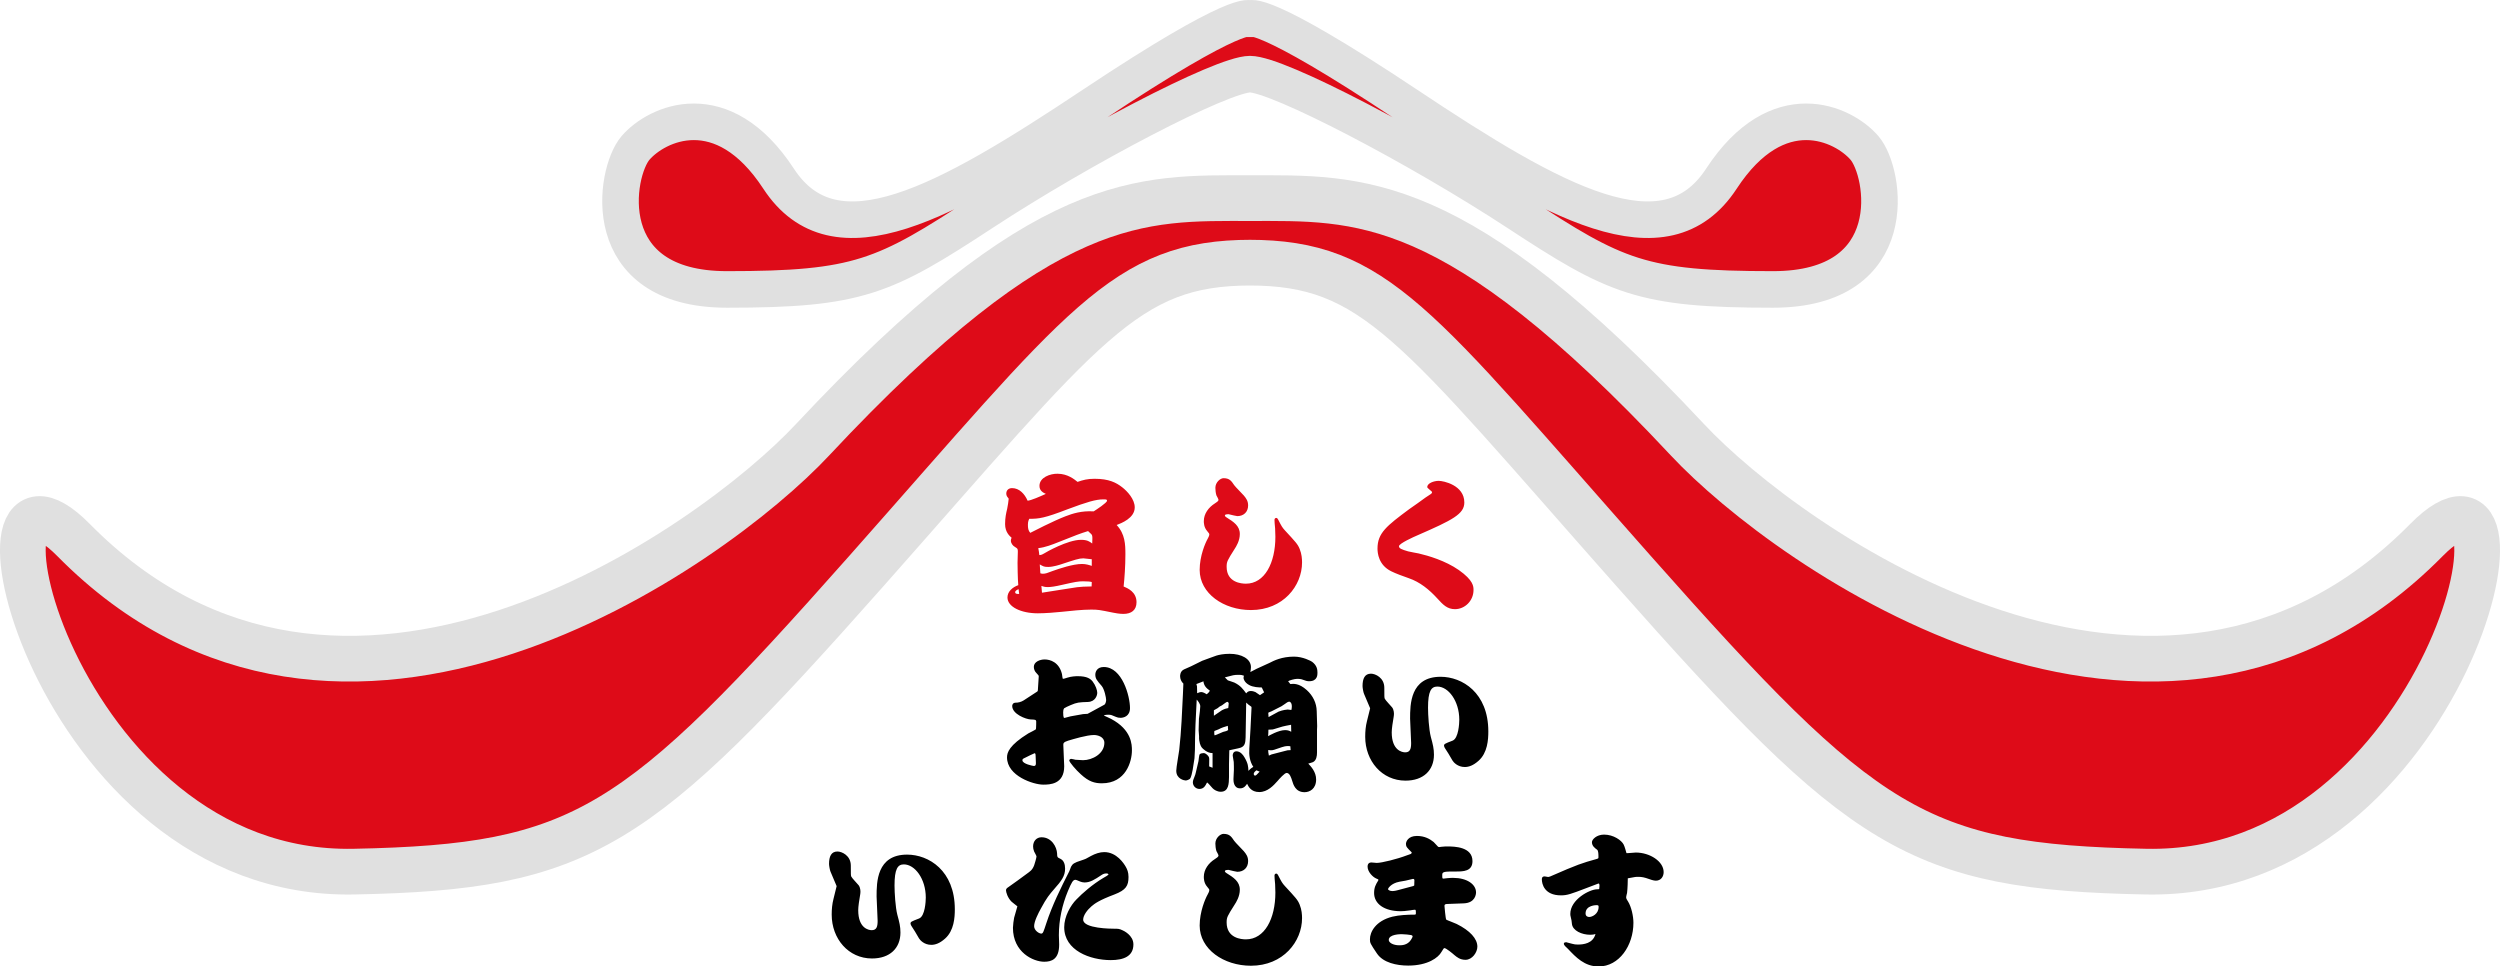
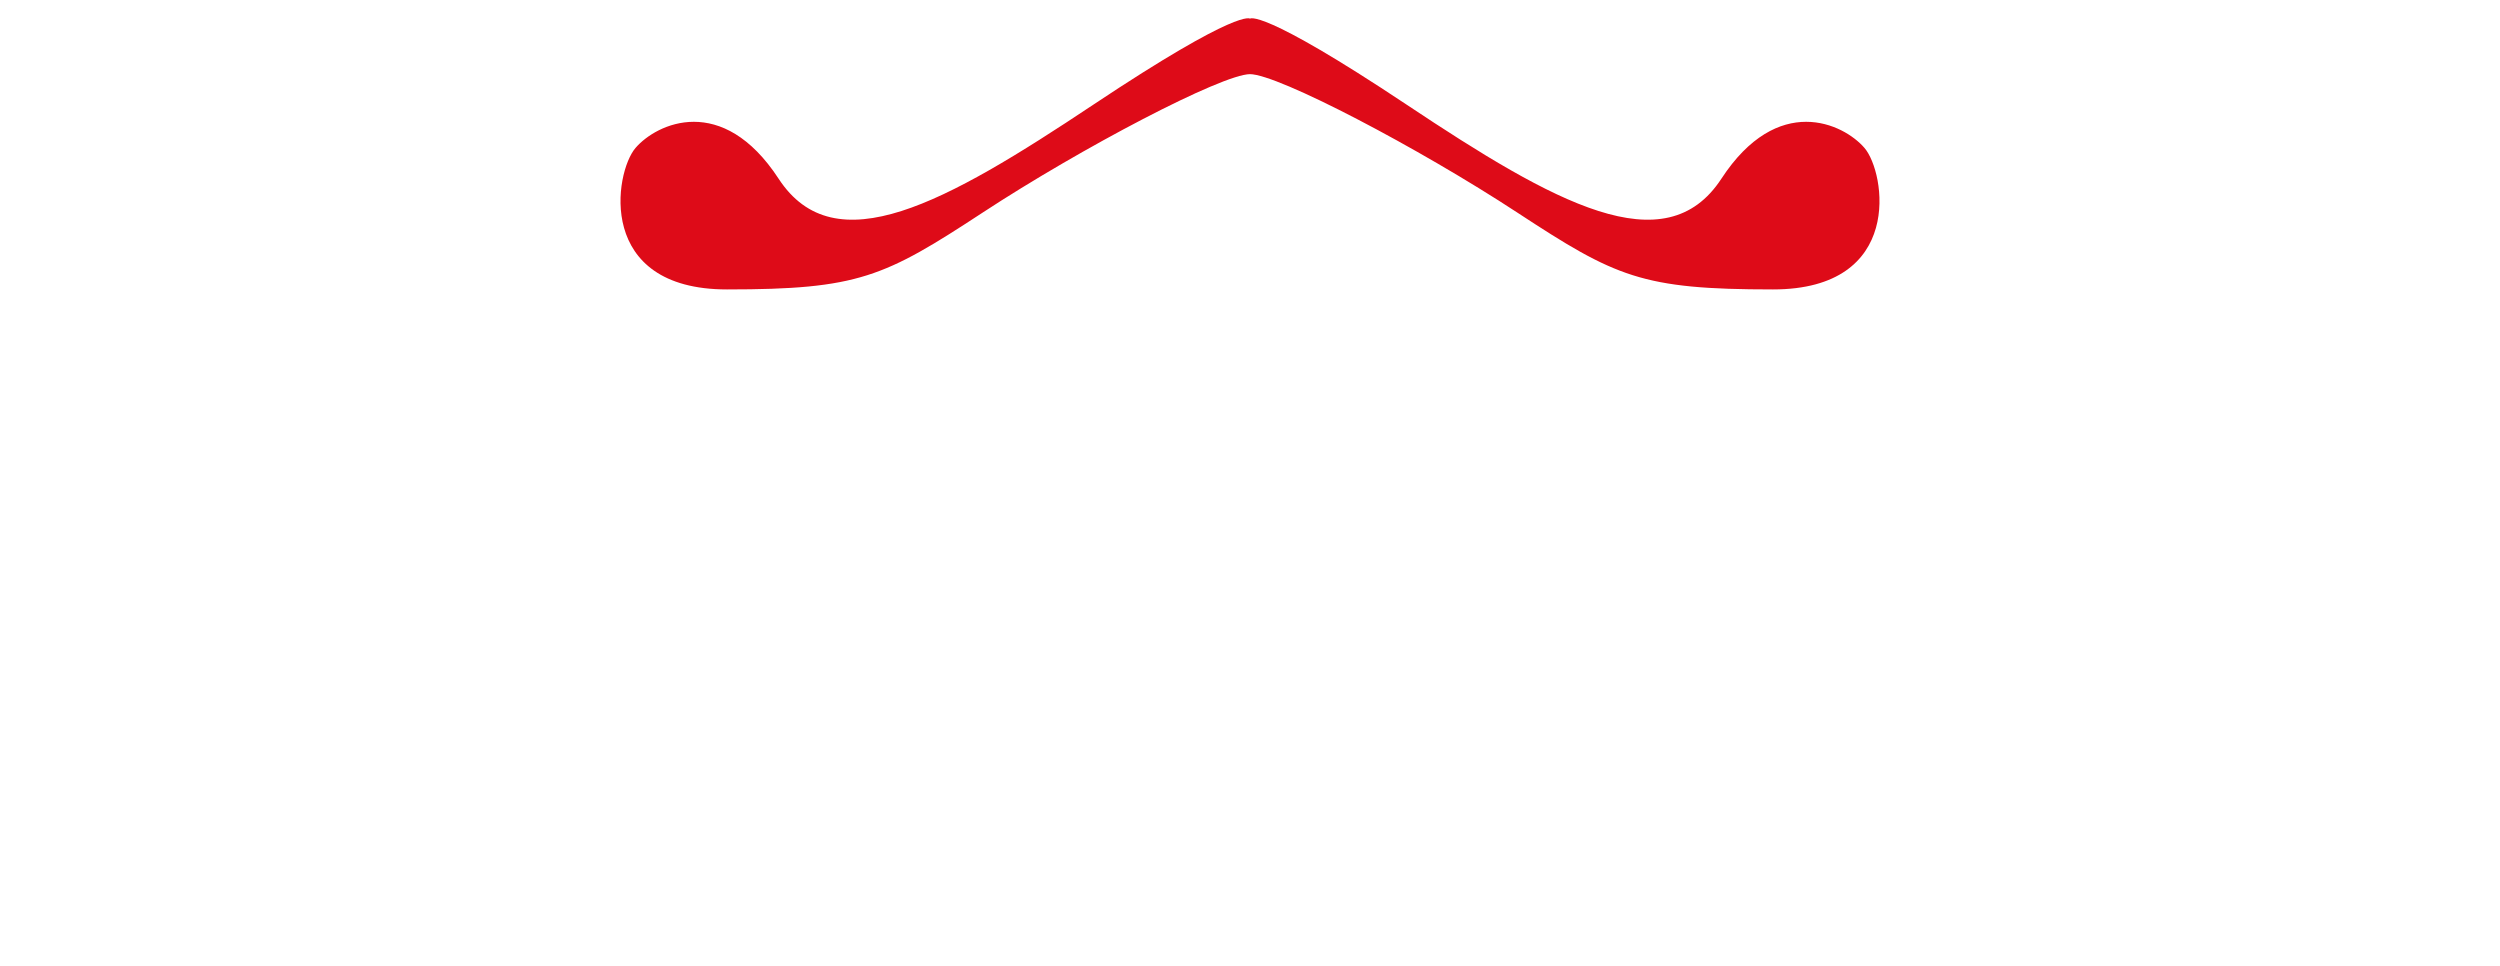
<svg xmlns="http://www.w3.org/2000/svg" width="388" height="150" viewBox="0 0 388 150">
  <g fill="none" fill-rule="evenodd" transform="translate(3 2)">
    <g transform="translate(0 28)">
-       <path fill="#DE0B18" fill-rule="nonzero" d="M190.797,10.761 C210.46,10.761 216.618,20.323 250.513,58.596 C286.197,98.888 294.385,104.572 330.07,105.278 C377.11,106.207 392.483,34.65 373.587,53.809 C332.077,95.896 274.545,55.005 258.888,38.25 C222.73,-0.443 207.911,0.751 190.797,0.751 L191.203,0.751 C174.089,0.751 159.27,-0.443 123.112,38.25 C107.455,55.005 49.923,95.896 8.413,53.809 C-10.483,34.65 4.89,106.207 51.93,105.278 C87.615,104.572 95.803,98.888 131.487,58.596 C165.382,20.323 171.54,10.761 191.203,10.761" />
-       <path stroke="#E0E0E0" stroke-width="7.092" d="M190.797,10.761 C210.46,10.761 216.618,20.323 250.513,58.596 C286.197,98.888 294.385,104.572 330.07,105.278 C377.11,106.207 392.483,34.65 373.587,53.809 C332.077,95.896 274.545,55.005 258.888,38.25 C222.73,-0.443 207.911,0.751 190.797,0.751 L191.203,0.751 C174.089,0.751 159.27,-0.443 123.112,38.25 C107.455,55.005 49.923,95.896 8.413,53.809 C-10.483,34.65 4.89,106.207 51.93,105.278 C87.615,104.572 95.803,98.888 131.487,58.596 C165.382,20.323 171.54,10.761 191.203,10.761" />
-     </g>
+       </g>
    <g transform="translate(93)">
      <path fill="#DE0B18" fill-rule="nonzero" d="M97.97,9.506 C102.339,9.506 124.187,20.963 139.48,30.987 C154.773,41.012 158.778,42.921 179.169,42.921 C199.56,42.921 196.647,24.781 193.37,20.963 C190.093,17.144 179.898,12.37 171.159,25.736 C162.42,39.102 145.306,29.555 122.366,14.279 C99.426,-0.996 97.97,0.913 97.97,0.913 L98.03,0.913 C98.03,0.913 96.574,-0.996 73.634,14.279 C50.694,29.555 33.58,39.102 24.841,25.736 C16.102,12.37 5.907,17.144 2.63,20.963 C-0.647,24.781 -3.56,42.921 16.831,42.921 C37.222,42.921 41.227,41.012 56.52,30.987 C71.813,20.963 93.661,9.506 98.03,9.506" />
-       <path stroke="#E0E0E0" stroke-width="5.674" d="M97.97,9.506 C102.339,9.506 124.187,20.963 139.48,30.987 C154.773,41.012 158.778,42.921 179.169,42.921 C199.56,42.921 196.647,24.781 193.37,20.963 C190.093,17.144 179.898,12.37 171.159,25.736 C162.42,39.102 145.306,29.555 122.366,14.279 C99.426,-0.996 97.97,0.913 97.97,0.913 L98.03,0.913 C98.03,0.913 96.574,-0.996 73.634,14.279 C50.694,29.555 33.58,39.102 24.841,25.736 C16.102,12.37 5.907,17.144 2.63,20.963 C-0.647,24.781 -3.56,42.921 16.831,42.921 C37.222,42.921 41.227,41.012 56.52,30.987 C71.813,20.963 93.661,9.506 98.03,9.506" />
    </g>
    <g fill-rule="nonzero" transform="translate(125 71)">
-       <path fill="#DE0B18" d="M34.313 3.652C33.923 3.468 33.325 3.192 33.325 2.41 33.325 1.076 35.026.502 36.13.524 37.717.524 38.775 1.422 39.235 1.789 40.108 1.49 40.752 1.307 41.879 1.307 44.109 1.307 45.236 1.904 46.156 2.617 46.961 3.238 48.111 4.479 48.111 5.744 48.111 7.423 46.018 8.205 45.305 8.48 46.616 9.884 46.662 11.493 46.662 13.034 46.662 14.851 46.524 16.759 46.386 18.023 46.984 18.276 48.387 18.852 48.387 20.461 48.387 21.703 47.582 22.278 46.34 22.278 45.742 22.278 45.029 22.14 44.799 22.094 42.523 21.634 42.408 21.611 41.327 21.611 39.994 21.611 38.269 21.795 36.751 21.956 35.923 22.048 34.199 22.186 33.072 22.186 30.451 22.186 28.358 21.174 28.358 19.726 28.358 18.806 29.14 18.139 30.037 17.816 29.945 16.92 29.922 14.574 29.922 14.345 29.922 14.068 29.968 12.873 29.968 12.62 29.968 12.16 29.922 12.137 29.554 11.907 29.163 11.7 28.887 11.286 28.887 10.918 28.887 10.734 28.933 10.619 29.002 10.458 28.703 10.205 27.99 9.585 27.99 8.343 27.99 7.331 28.151 6.642 28.312 5.975 28.404 5.606 28.542 4.571 28.542 4.457 28.542 4.365 28.542 4.342 28.427 4.227 28.312 4.089 28.174 3.905 28.174 3.606 28.174 3.123 28.496 2.755 29.071 2.755 30.198 2.755 31.025 3.652 31.485 4.71 32.037 4.664 33.394 4.065 34.313 3.652zM30.083 18.438C29.875 18.529 29.554 18.668 29.554 18.921 29.554 19.196 29.968 19.196 30.175 19.174L30.083 18.438zM37.372 7.124C38.453 6.71 39.833 6.25 41.741 6.365 42.132 6.112 43.811 5.031 43.811 4.71 43.811 4.503 43.65 4.503 43.236 4.503 42.063 4.503 40.683 4.917 37.671 6.043 34.153 7.4 33.21 7.538 31.738 7.515 31.531 7.929 31.531 8.274 31.531 8.435 31.531 8.94 31.577 9.354 31.899 9.699 32.198 9.539 35.509 7.837 37.372 7.124zM34.084 12.873C34.313 12.712 37.717 10.78 39.764 10.78 40.752 10.78 41.12 11.057 41.511 11.355 41.534 10.688 41.557 10.412 41.511 10.183 41.465 9.952 41.396 9.906 40.867 9.424 39.534 9.838 39.211 9.976 36.13 11.194 35.44 11.471 34.176 11.977 33.141 12.068 33.233 12.551 33.256 12.689 33.302 13.148 33.578 13.126 33.647 13.126 34.084 12.873zM41.442 13.793C41.235 13.793 40.315 13.654 40.131 13.654 39.465 13.654 38.798 13.885 36.705 14.574 36.498 14.644 35.44 14.988 34.705 14.988 34.038 14.988 33.946 14.92 33.371 14.598 33.394 14.805 33.44 15.793 33.463 15.978 33.647 16.023 33.739 16.046 33.831 16.046 34.268 16.046 34.543 15.932 35.326 15.633 36.406 15.241 38.545 14.528 39.924 14.528 40.545 14.528 41.028 14.689 41.442 14.827L41.442 13.793 41.442 13.793zM41.442 17.334C41.212 17.265 40.913 17.219 40.085 17.219 39.373 17.219 38.821 17.311 36.935 17.748 35.762 18.023 35.096 18.116 34.59 18.116 34.13 18.116 33.9 18.023 33.624 17.932 33.647 18.346 33.67 18.529 33.716 18.989 34.567 18.875 38.384 18.23 39.143 18.139 40.017 18.047 40.131 18.047 41.166 18.023L41.419 18.023 41.442 17.334zM66.145 21.68C61.914 21.68 58.188 19.104 58.188 15.448 58.188 13.287 59.062 11.264 59.43 10.619 59.522 10.458 59.683 10.137 59.683 9.976 59.683 9.838 59.683 9.792 59.338 9.4 58.833 8.826 58.833 8.09 58.833 7.883 58.833 6.733 59.568 5.744 60.557 5.124 60.81 4.963 61.109 4.778 61.109 4.571 61.109 4.457 60.833 3.974 60.787 3.882 60.672 3.537 60.626 3.008 60.626 2.709 60.626 1.858 61.385 1.215 61.891 1.215 62.833 1.215 63.109 1.651 63.546 2.295 63.73 2.571 64.834 3.652 65.041 3.905 65.409 4.342 65.708 4.756 65.708 5.445 65.708 6.457 65.018 7.102 64.029 7.102 63.892 7.102 63.132 6.917 62.673 6.803 62.604 6.803 62.282 6.825 62.236 6.849 62.144 6.895 62.098 6.963 62.098 7.009 62.098 7.124 62.282 7.262 62.328 7.285 63.432 7.975 64.42 8.596 64.42 9.884 64.42 10.918 63.868 11.815 63.592 12.229 62.489 13.977 62.374 14.161 62.374 14.966 62.374 17.426 64.696 17.587 65.363 17.587 68.283 17.587 69.939 14.367 69.939 10.32 69.939 9.332 69.87 8.55 69.824 8.182 69.824 8.09 69.801 7.768 69.801 7.676 69.801 7.515 69.916 7.377 70.077 7.377 70.238 7.377 70.354 7.607 70.376 7.653 70.904 8.687 70.997 8.849 71.41 9.309 73.066 11.103 73.411 11.447 73.711 12.206 74.032 12.988 74.078 13.77 74.078 14.299 74.078 17.909 71.158 21.68 66.145 21.68zM90.709 6.021C90.847 5.929 91.583 5.423 92.02 5.101 93.262 4.204 93.399 4.089 93.997 3.721 94.112 3.652 94.25 3.537 94.25 3.422 94.25 3.307 94.204 3.261 93.859 2.985 93.537 2.709 93.515 2.687 93.515 2.571 93.515 1.996 94.55 1.628 95.285 1.628 96.021 1.628 99.264 2.295 99.264 4.985 99.264 6.779 97.446 7.699 92.02 10.067 91.422 10.32 89.122 11.355 89.122 11.77 89.122 12.114 89.514 12.275 90.548 12.574 90.801 12.643 91.951 12.85 92.181 12.896 93.652 13.241 96.297 14 98.412 15.472 100.689 17.081 100.689 18.023 100.689 18.576 100.689 20.231 99.355 21.542 97.814 21.542 96.619 21.542 95.975 20.875 95.056 19.863 93.813 18.507 92.388 17.334 90.641 16.736 89.721 16.414 88.64 16.023 87.903 15.655 85.949 14.689 85.788 12.827 85.788 12.137 85.788 9.723 87.214 8.619 90.709 6.021z" />
-       <path fill="#000" d="M33.072 34.175L33.21 32.036C33.233 31.853 33.187 31.807 32.796 31.393 32.589 31.186 32.451 30.841 32.451 30.496 32.451 29.714 33.394 29.346 34.13 29.346 35.003 29.346 36.383 29.783 36.82 31.622 36.843 31.737 36.889 32.267 36.958 32.358 37.165 32.335 37.211 32.312 37.648 32.174 38.269 31.968 38.982 31.944 39.281 31.944 40.729 31.944 41.258 32.358 41.58 32.772 42.04 33.37 42.293 34.129 42.293 34.52 42.293 34.911 42.017 35.899 40.844 35.945 39.441 35.991 39.143 36.015 38.177 36.429 37.694 36.612 37.395 36.796 37.142 36.935 37.05 37.096 37.004 37.21 37.004 37.555 37.004 37.785 37.004 38.429 37.188 38.429 37.211 38.429 37.993 38.222 38.154 38.176L40.085 37.831 40.798 37.785 43.374 36.383C43.604 36.268 43.673 35.784 43.673 35.646 43.673 35.278 43.397 33.945 42.983 33.462 42.224 32.588 41.994 32.312 41.994 31.691 41.994 31.347 42.201 30.519 43.305 30.519 46.179 30.519 47.375 35.071 47.375 36.889 47.375 38.199 46.34 38.406 45.903 38.406 45.627 38.406 45.42 38.36 45.213 38.268 44.569 37.992 44.432 37.923 44.018 37.923 43.765 37.923 43.604 37.946 43.374 37.992L43.328 38.038C43.489 38.153 44.293 38.475 44.432 38.567 47.651 40.269 47.674 42.591 47.674 43.465 47.674 45.166 46.754 48.569 43.006 48.569 41.902 48.569 40.982 48.316 39.741 47.167 38.982 46.5 37.947 45.259 37.947 45.028 37.947 44.845 38.177 44.775 38.246 44.775 38.338 44.775 38.821 44.891 38.913 44.913 39.235 44.937 39.878 44.982 40.085 44.982 41.534 44.982 43.397 43.971 43.397 42.292 43.397 41.326 42.316 41.073 41.787 41.073 40.66 41.073 38.568 41.717 37.786 41.947 37.027 42.177 37.027 42.384 37.027 42.614 37.027 43.143 37.165 45.442 37.165 45.926 37.165 48.754 34.889 48.776 33.9 48.776 32.405 48.776 28.289 47.443 28.289 44.546 28.289 43.787 28.634 42.66 31.6 40.82 31.784 40.729 32.681 40.269 32.727 40.223 32.796 40.131 32.796 39.992 32.796 39.946 32.796 39.785 32.842 39.073 32.819 38.935 32.773 38.705 32.681 38.682 31.968 38.659 31.232 38.636 29.094 37.831 29.094 36.566 29.094 36.521 29.117 36.083 29.577 36.061 30.037 36.061 30.497 35.945 30.888 35.692L33.003 34.312 33.072 34.175zM32.773 45.466C32.773 45.281 32.727 44.477 32.727 44.293 32.727 44.178 32.727 43.901 32.566 43.901 32.497 43.901 31.347 44.477 31.164 44.568 30.727 44.775 30.681 44.799 30.681 45.006 30.681 45.558 32.336 45.879 32.451 45.879 32.635 45.879 32.773 45.811 32.773 45.466zM72.262 33.163C72.722 33.117 73.596 33.002 74.814 34.105 75.757 34.957 76.332 36.106 76.354 37.371L76.424 39.693 76.4 40.245 76.4 43.787C76.4 44.339 76.309 45.006 75.78 45.281 75.665 45.351 75.136 45.466 75.044 45.512 75.458 45.948 76.263 46.799 76.263 47.972 76.263 49.443 75.251 49.949 74.469 49.949 73.066 49.949 72.722 48.776 72.537 48.156 72.399 47.719 72.17 46.96 71.687 46.96 71.365 46.96 70.561 47.88 70.262 48.225 69.663 48.892 68.743 49.927 67.433 49.927 66.145 49.927 65.754 49.053 65.547 48.639 65.363 48.915 65.087 49.352 64.466 49.352 63.478 49.352 63.432 48.271 63.432 47.926 63.432 47.696 63.5 46.685 63.5 46.478 63.5 46.201 63.5 45.604 63.478 45.259 63.478 45.144 63.316 44.407 63.316 44.27 63.316 44.154 63.339 43.603 63.892 43.603 64.466 43.603 64.903 44.108 65.133 44.522 65.708 45.488 65.731 45.994 65.754 46.638 65.915 46.454 66.099 46.271 66.513 46.018 65.961 45.189 65.823 44.178 65.892 43.188L66.076 40.131 66.237 36.842C66.237 36.773 66.237 36.682 66.145 36.636 65.754 36.359 65.708 36.336 65.409 36.037L65.317 41.464C65.294 42.292 65.202 42.821 64.512 43.051 64.259 43.143 63.041 43.373 62.788 43.441L62.742 45.58 62.742 47.604C62.719 48.569 62.719 49.881 61.454 49.881 60.902 49.881 60.396 49.559 60.189 49.328 59.568 48.615 59.5 48.547 59.338 48.432 59.063 48.961 58.833 49.443 58.143 49.443 57.637 49.443 57.131 49.029 57.131 48.409 57.131 48.133 57.292 47.788 57.338 47.673 57.476 47.374 57.568 47.029 57.614 46.799L58.005 45.12C58.028 44.96 58.097 44.178 58.188 44.062 58.327 43.925 58.625 43.879 58.81 43.879 59.177 43.879 59.591 44.361 59.637 44.546 59.683 44.729 59.683 44.845 59.66 45.948L60.189 46.155 60.189 43.879C59.361 43.901 58.648 43.188 58.511 43.005 58.35 42.821 58.051 42.154 58.097 41.28L58.028 40.338 58.074 38.567C58.188 37.693 58.281 36.935 58.281 36.612 58.281 36.244 57.958 35.83 57.729 35.577 57.591 37.946 57.453 40.981 57.453 43.35 57.453 43.557 57.384 44.5 57.384 44.684L57.108 46.454C57.039 46.868 56.855 47.673 56.694 47.856 56.602 47.949 56.234 48.133 56.027 48.133 55.843 48.133 54.556 47.926 54.556 46.615 54.556 46.086 54.969 43.855 55.015 43.396 55.337 40.591 55.475 37.164 55.59 34.75 55.636 33.554 55.659 33.416 55.659 33.094 55.337 32.795 55.153 32.381 55.153 31.944 55.153 31.829 55.153 31.162 55.774 30.887 56.648 30.519 56.832 30.427 58.58 29.553 58.947 29.438 60.465 28.84 60.787 28.748 61.178 28.633 61.845 28.472 62.856 28.472 64.65 28.472 66.145 29.23 66.145 30.542 66.145 30.817 66.099 31.024 66.053 31.301 66.582 31.002 67.134 30.726 68.996 29.897 69.709 29.53 70.928 28.909 72.836 28.909 74.193 28.909 75.458 29.576 75.642 29.714 76.4 30.289 76.47 30.909 76.47 31.415 76.47 31.737 76.47 32.727 75.182 32.727 74.859 32.727 74.699 32.681 74.01 32.428 73.756 32.358 73.389 32.358 73.319 32.358 72.905 32.358 72.123 32.588 71.916 32.727L72.262 33.163zM57.798 34.589C58.12 34.451 58.258 34.405 58.418 34.405 58.717 34.405 59.063 34.611 59.292 34.75 59.637 34.451 59.66 34.405 59.775 34.198 59.154 33.761 58.855 33.393 58.764 32.727L58.694 32.772 57.683 33.163C57.683 33.209 57.752 33.462 57.775 33.531 57.775 33.692 57.775 33.738 57.798 34.543L57.798 34.589 57.798 34.589zM60.396 38.084C60.58 37.946 61.454 37.349 61.638 37.233 62.075 37.003 62.374 36.935 62.626 36.889 62.626 36.796 62.696 36.268 62.696 36.198 62.696 36.083 62.604 35.923 62.466 35.923 62.328 35.923 61.776 36.405 61.638 36.475 61.293 36.636 61.27 36.658 60.971 36.911 60.879 36.98 60.833 37.003 60.396 37.233L60.396 38.084 60.396 38.084zM62.558 39.647C62.075 39.785 61.569 39.946 61.109 40.199 61.017 40.245 60.557 40.406 60.465 40.452 60.442 40.751 60.442 40.844 60.488 41.119 60.695 41.097 60.81 41.027 61.822 40.591 62.328 40.476 62.374 40.452 62.604 40.314L62.558 39.647zM62.558 32.588C62.719 32.657 63.432 32.864 63.569 32.934 64.512 33.393 64.88 33.898 65.409 34.611 65.57 34.428 65.708 34.244 66.122 34.244 66.421 34.244 66.651 34.336 66.835 34.405 66.95 34.474 67.455 34.818 67.547 34.888 67.731 34.772 68.076 34.543 68.191 34.451L67.824 33.692C67.41 33.692 66.467 33.669 65.846 33.301 65.133 32.91 64.995 32.358 64.995 32.221 64.995 32.105 65.041 31.921 65.064 31.875 64.811 31.783 64.719 31.737 64.167 31.737 63.523 31.737 63.386 31.783 62.098 32.128L62.558 32.588zM66.582 47.121C66.582 47.236 66.651 47.374 66.789 47.374 66.927 47.374 67.064 47.236 67.502 46.753 67.295 46.685 67.203 46.661 67.019 46.546 66.858 46.661 66.582 46.845 66.582 47.121zM71.434 40.314C71.871 40.314 72.031 40.384 72.399 40.567 72.399 39.946 72.399 39.809 72.377 39.486 71.111 39.717 70.974 39.763 69.663 40.177 69.525 40.223 69.41 40.223 69.364 40.223 69.088 40.223 69.065 40.223 68.858 40.245 68.858 40.729 68.836 40.844 68.813 41.258 68.904 41.188 70.445 40.314 71.434 40.314zM69.342 37.395C68.928 37.555 68.881 37.578 68.836 37.624L68.881 38.291C69.111 38.176 70.215 37.555 70.445 37.44 71.089 37.188 71.732 37.118 71.848 37.118 71.939 37.118 72.101 37.142 72.422 37.188 72.469 36.98 72.492 36.842 72.492 36.636 72.492 36.061 72.216 35.899 72.101 35.899 71.963 35.899 71.802 35.991 71.756 36.015 71.617 36.106 71.02 36.543 70.882 36.612L69.342 37.395zM68.928 44.27L69.342 44.086 71.388 43.557C71.802 43.441 71.871 43.419 72.308 43.419L72.262 42.821C72.009 42.775 71.641 42.729 70.951 42.959 69.709 43.396 69.571 43.441 69.272 43.441 69.18 43.441 69.065 43.441 68.836 43.396L68.836 43.718 68.928 44.27zM84.639 36.911L83.695 34.681C83.604 34.497 83.466 33.761 83.466 33.485 83.466 32.312 83.811 31.554 84.776 31.554 85.443 31.554 86.846 32.174 86.846 33.738 86.846 35.095 86.846 35.256 86.915 35.439 87.03 35.692 87.903 36.589 88.064 36.796 88.341 37.164 88.341 37.716 88.341 37.808 88.341 37.969 88.317 38.107 88.295 38.268 88.156 39.073 87.996 40.085 87.996 40.659 87.996 43.465 89.605 43.764 90.088 43.764 90.824 43.764 91.008 43.258 91.008 42.315 91.008 41.717 90.847 39.073 90.847 38.544 90.847 36.359 90.847 32.036 95.584 32.036 98.918 32.036 102.988 34.497 102.988 40.521 102.988 41.786 102.873 43.833 101.471 45.074 100.643 45.811 99.953 46.04 99.332 46.04 98.229 46.04 97.585 45.305 97.424 45.028 96.826 43.994 96.757 43.879 96.274 43.143 96.205 43.028 96.113 42.867 96.113 42.752 96.113 42.476 96.182 42.43 97.446 41.947 98.366 41.579 98.481 39.279 98.481 38.705 98.481 35.784 96.78 33.554 95.078 33.554 94.112 33.554 93.63 34.267 93.63 36.842 93.63 37.923 93.768 40.223 94.066 41.372 94.389 42.545 94.55 43.212 94.55 44.132 94.55 46.546 92.917 48.156 90.135 48.156 86.479 48.156 83.88 45.098 83.88 41.35 83.88 40.521 83.948 39.717 84.155 38.912L84.639 36.957 84.639 36.911 84.639 36.911zM1.839 64.511L.896 62.28C.804 62.097.666 61.36.666 61.085.666 59.912 1.011 59.153 1.977 59.153 2.644 59.153 4.046 59.773 4.046 61.338 4.046 62.694 4.046 62.855 4.115 63.039 4.23 63.292 5.104 64.188 5.265 64.396 5.541 64.764 5.541 65.315 5.541 65.407 5.541 65.568 5.518 65.707 5.495 65.867 5.357 66.673 5.196 67.685 5.196 68.259 5.196 71.064 6.806 71.363 7.289 71.363 8.024 71.363 8.208 70.857 8.208 69.915 8.208 69.316 8.047 66.673 8.047 66.144 8.047 63.959 8.047 59.636 12.784 59.636 16.119 59.636 20.188 62.097 20.188 68.121 20.188 69.386 20.074 71.433 18.671 72.674 17.843 73.41 17.153 73.64 16.533 73.64 15.429 73.64 14.785 72.904 14.624 72.628 14.026 71.594 13.957 71.479 13.474 70.742 13.405 70.628 13.313 70.467 13.313 70.352 13.313 70.075 13.382 70.029 14.647 69.547 15.567 69.179 15.682 66.879 15.682 66.305 15.682 63.384 13.98 61.153 12.278 61.153 11.313 61.153 10.83 61.866 10.83 64.441 10.83 65.522 10.968 67.822 11.267 68.972 11.588 70.145 11.75 70.812 11.75 71.731 11.75 74.146 10.117 75.756 7.334 75.756 3.678 75.756 1.08 72.697 1.08 68.949 1.08 68.121 1.149 67.316 1.356 66.512L1.839 64.557 1.839 64.511 1.839 64.511zM29.898 67.661C29.761 67.546 29.117 67.063 29.002 66.948 28.381 66.351 28.128 65.454 28.128 65.154 28.128 64.994 28.289 64.81 28.381 64.764 29.784 63.775 29.968 63.637 31.715 62.35 32.152 62.027 32.451 61.659 32.704 60.625 32.773 60.395 32.865 60.004 32.865 59.935 32.865 59.797 32.543 59.268 32.497 59.153 32.382 58.877 32.336 58.602 32.336 58.371 32.336 57.543 32.865 56.945 33.647 56.945 35.21 56.945 36.015 58.44 36.062 59.475 36.062 59.98 36.13 60.05 36.292 60.142 36.751 60.372 36.958 60.464 37.142 60.9 37.257 61.153 37.303 61.521 37.303 61.82 37.303 62.947 36.751 63.706 35.579 65.017 34.889 65.821 34.452 66.305 33.532 68.029 33.164 68.696 32.497 69.983 32.497 70.742 32.497 71.409 33.256 71.893 33.601 71.893 33.877 71.893 33.946 71.64 34.383 70.306 35.303 67.5 36.613 64.855 37.947 62.234 38.016 62.119 38.177 61.613 38.223 61.521 38.476 61.062 38.683 60.9 39.833 60.533 40.522 60.303 40.522 60.303 41.327 59.843 41.971 59.498 42.684 59.245 43.374 59.245 45.305 59.245 46.432 61.016 46.731 61.545 46.938 61.912 47.145 62.372 47.145 63.108 47.145 64.465 46.754 65.132 44.96 65.821 42.569 66.719 41.879 67.247 41.396 67.661 40.752 68.213 40.108 69.063 40.108 69.73 40.108 71.134 44.592 71.134 44.822 71.134 45.512 71.134 45.696 71.134 46.179 71.363 46.363 71.433 47.904 72.146 47.904 73.571 47.904 75.434 46.363 76.009 44.386 76.009 41.212 76.009 37.165 74.537 37.165 70.903 37.165 69.225 38.177 67.478 39.051 66.604 39.971 65.638 41.557 64.258 43.213 63.27 43.765 62.947 43.833 62.924 44.041 62.74 43.995 62.625 43.949 62.557 43.696 62.557 43.351 62.557 43.121 62.694 42.914 62.832 41.902 63.499 41.212 63.959 40.315 63.959 40.062 63.959 39.833 63.89 39.648 63.821 39.488 63.752 39.028 63.545 38.913 63.545 38.522 63.545 38.315 63.936 37.74 65.293 36.843 67.454 36.337 69.776 36.337 72.146 36.337 72.375 36.383 73.387 36.383 73.594 36.383 75.916 35.165 76.262 34.061 76.262 32.382 76.262 29.209 74.812 29.209 70.995 29.209 70.696 29.324 69.685 29.393 69.432L29.898 67.661zM66.145 76.882C61.914 76.882 58.188 74.307 58.188 70.65 58.188 68.489 59.062 66.466 59.43 65.821 59.522 65.66 59.683 65.339 59.683 65.178 59.683 65.04 59.683 64.994 59.338 64.603 58.833 64.028 58.833 63.292 58.833 63.085 58.833 61.936 59.568 60.946 60.557 60.326 60.81 60.165 61.109 59.98 61.109 59.773 61.109 59.659 60.833 59.176 60.787 59.084 60.672 58.739 60.626 58.21 60.626 57.911 60.626 57.061 61.385 56.417 61.891 56.417 62.833 56.417 63.109 56.854 63.546 57.497 63.73 57.773 64.834 58.854 65.041 59.107 65.409 59.544 65.708 59.958 65.708 60.647 65.708 61.659 65.018 62.304 64.029 62.304 63.892 62.304 63.132 62.119 62.673 62.005 62.604 62.005 62.282 62.027 62.236 62.051 62.144 62.097 62.098 62.165 62.098 62.211 62.098 62.326 62.282 62.464 62.328 62.487 63.432 63.177 64.42 63.798 64.42 65.086 64.42 66.12 63.868 67.018 63.592 67.432 62.489 69.179 62.374 69.363 62.374 70.168 62.374 72.628 64.696 72.789 65.363 72.789 68.283 72.789 69.939 69.569 69.939 65.522 69.939 64.534 69.87 63.752 69.824 63.384 69.824 63.292 69.801 62.971 69.801 62.878 69.801 62.717 69.916 62.579 70.077 62.579 70.238 62.579 70.354 62.81 70.376 62.855 70.904 63.89 70.997 64.051 71.41 64.511 73.066 66.305 73.411 66.649 73.711 67.408 74.032 68.19 74.078 68.972 74.078 69.501 74.078 73.111 71.158 76.882 66.145 76.882zM91.744 68.811C91.744 68.236 91.744 68.19 91.56 68.19 91.376 68.19 91.1 68.259 90.916 68.282 89.95 68.397 89.858 68.42 89.398 68.42 86.8 68.42 85.26 67.247 85.26 65.592 85.26 64.718 85.535 64.258 85.857 63.729 85.903 63.66 85.926 63.614 85.926 63.568 85.926 63.477 85.88 63.453 85.627 63.361 85.053 63.131 84.248 62.304 84.248 61.498 84.248 60.924 84.639 60.854 84.846 60.854 84.96 60.854 85.535 60.924 85.673 60.924 86.432 60.924 88.847 60.326 90.341 59.751 90.434 59.705 90.916 59.567 90.985 59.521 91.031 59.475 91.1 59.383 91.1 59.337 91.1 59.291 91.077 59.245 91.054 59.245 90.388 58.578 90.203 58.417 90.203 57.98 90.203 57.636 90.525 56.738 91.905 56.738 93.124 56.738 93.929 57.222 94.503 57.682 94.618 57.773 95.056 58.302 95.17 58.395 95.239 58.463 95.309 58.463 95.377 58.463 95.469 58.463 95.653 58.44 95.745 58.417 96.044 58.371 96.48 58.371 96.665 58.371 97.723 58.371 100.528 58.417 100.528 60.647 100.528 62.258 99.057 62.258 97.952 62.258 96.297 62.258 95.837 62.258 95.837 62.74 95.837 63.315 95.837 63.361 96.021 63.361 96.067 63.361 96.504 63.292 96.619 63.292 97.033 63.246 97.354 63.246 97.539 63.246 99.654 63.246 101.08 64.235 101.08 65.5 101.08 65.775 100.965 67.132 99.171 67.201 98.965 67.201 96.733 67.293 96.711 67.293 96.274 67.293 96.182 67.385 96.182 67.592 96.182 67.615 96.343 69.593 96.458 69.73 96.527 69.8 97.814 70.26 98.067 70.397 100.16 71.433 101.287 72.697 101.287 73.916 101.287 74.813 100.482 75.962 99.447 75.962 98.597 75.962 98.113 75.549 97.723 75.227 97.47 74.997 96.435 74.146 96.182 74.146 96.067 74.146 96.044 74.215 95.699 74.767 95.239 75.595 93.63 76.859 90.548 76.859 88.777 76.859 86.662 76.422 85.696 74.974 84.661 73.433 84.615 73.341 84.615 72.766 84.615 71.662 85.467 69.938 88.088 69.271 89.146 69.018 90.41 68.949 91.652 68.949 91.675 68.926 91.744 68.857 91.744 68.811zM91.491 64.419C91.491 64.281 91.514 63.637 91.514 63.568 91.491 63.477 91.445 63.407 91.33 63.407L91.284 63.407C90.181 63.683 90.042 63.706 89.191 63.844 87.857 64.097 87.421 64.901 87.421 64.971 87.421 65.154 87.766 65.293 88.088 65.293 88.433 65.293 88.869 65.178 88.938 65.154L91.354 64.511 91.491 64.419zM89.169 73.709C89.536 73.709 90.434 73.709 90.985 72.858 91.077 72.697 91.238 72.444 91.238 72.329 91.238 72.191 91.077 72.146 91.008 72.122 90.778 72.076 89.996 71.984 89.536 71.984 89.375 71.984 87.536 71.984 87.536 72.881 87.536 73.295 88.203 73.709 89.169 73.709zM112.561 63.039C116.976 61.107 117.482 60.97 119.759 60.326 120.058 60.233 120.08 60.233 120.08 60.027 120.08 59.636 120.08 59.038 119.873 58.877 119.528 58.624 119.068 58.302 119.068 57.704 119.068 57.29 119.781 56.531 120.954 56.531 122.426 56.531 123.668 57.429 123.989 58.072 124.174 58.44 124.334 59.084 124.427 59.406 124.656 59.429 125.668 59.314 125.875 59.314 128.06 59.314 130.198 60.693 130.198 62.35 130.198 63.039 129.784 63.683 128.979 63.683 128.635 63.683 128.06 63.477 127.876 63.407 127.231 63.177 126.818 63.085 126.266 63.085 125.875 63.085 125.829 63.085 124.634 63.315 124.634 63.637 124.61 64.901 124.519 65.592 124.495 65.684 124.381 66.12 124.381 66.213 124.381 66.396 124.381 66.466 124.68 66.926 125.186 67.753 125.507 69.179 125.507 70.214 125.507 73.731 123.3 76.997 120.104 76.997 117.919 76.997 116.562 75.549 115.366 74.284 115.298 74.191 114.884 73.847 114.838 73.755 114.677 73.548 114.699 73.456 114.745 73.318 114.93 73.249 114.998 73.226 115.045 73.226 115.067 73.226 115.964 73.479 116.01 73.479 116.332 73.571 116.539 73.594 116.884 73.594 117.758 73.594 119.229 73.433 119.62 71.961 119.391 72.03 119.16 72.076 118.815 72.076 117.482 72.076 116.079 71.433 115.964 70.397 115.918 69.869 115.896 69.822 115.804 69.432 115.711 69.133 115.711 68.926 115.711 68.834 115.711 66.604 118.724 65.017 119.873 65.017 119.942 65.017 120.149 65.017 120.195 64.971 120.219 64.879 120.241 64.626 120.241 64.465 120.241 64.396 120.241 64.12 120.08 64.12 120.058 64.12 118.287 64.787 118.08 64.879 115.85 65.729 115.251 65.96 114.263 65.96 111.664 65.96 111.296 64.166 111.296 63.477 111.296 63.338 111.296 63.017 111.733 63.017 111.825 63.017 111.825 63.017 112.285 63.108L112.561 63.039zM120.104 67.753C120.104 67.592 120.104 67.478 119.805 67.478 119.735 67.478 118.08 67.478 118.08 68.765 118.08 69.202 118.401 69.316 118.654 69.316 119.092 69.316 120.104 68.857 120.104 67.753z" />
-     </g>
+       </g>
  </g>
</svg>